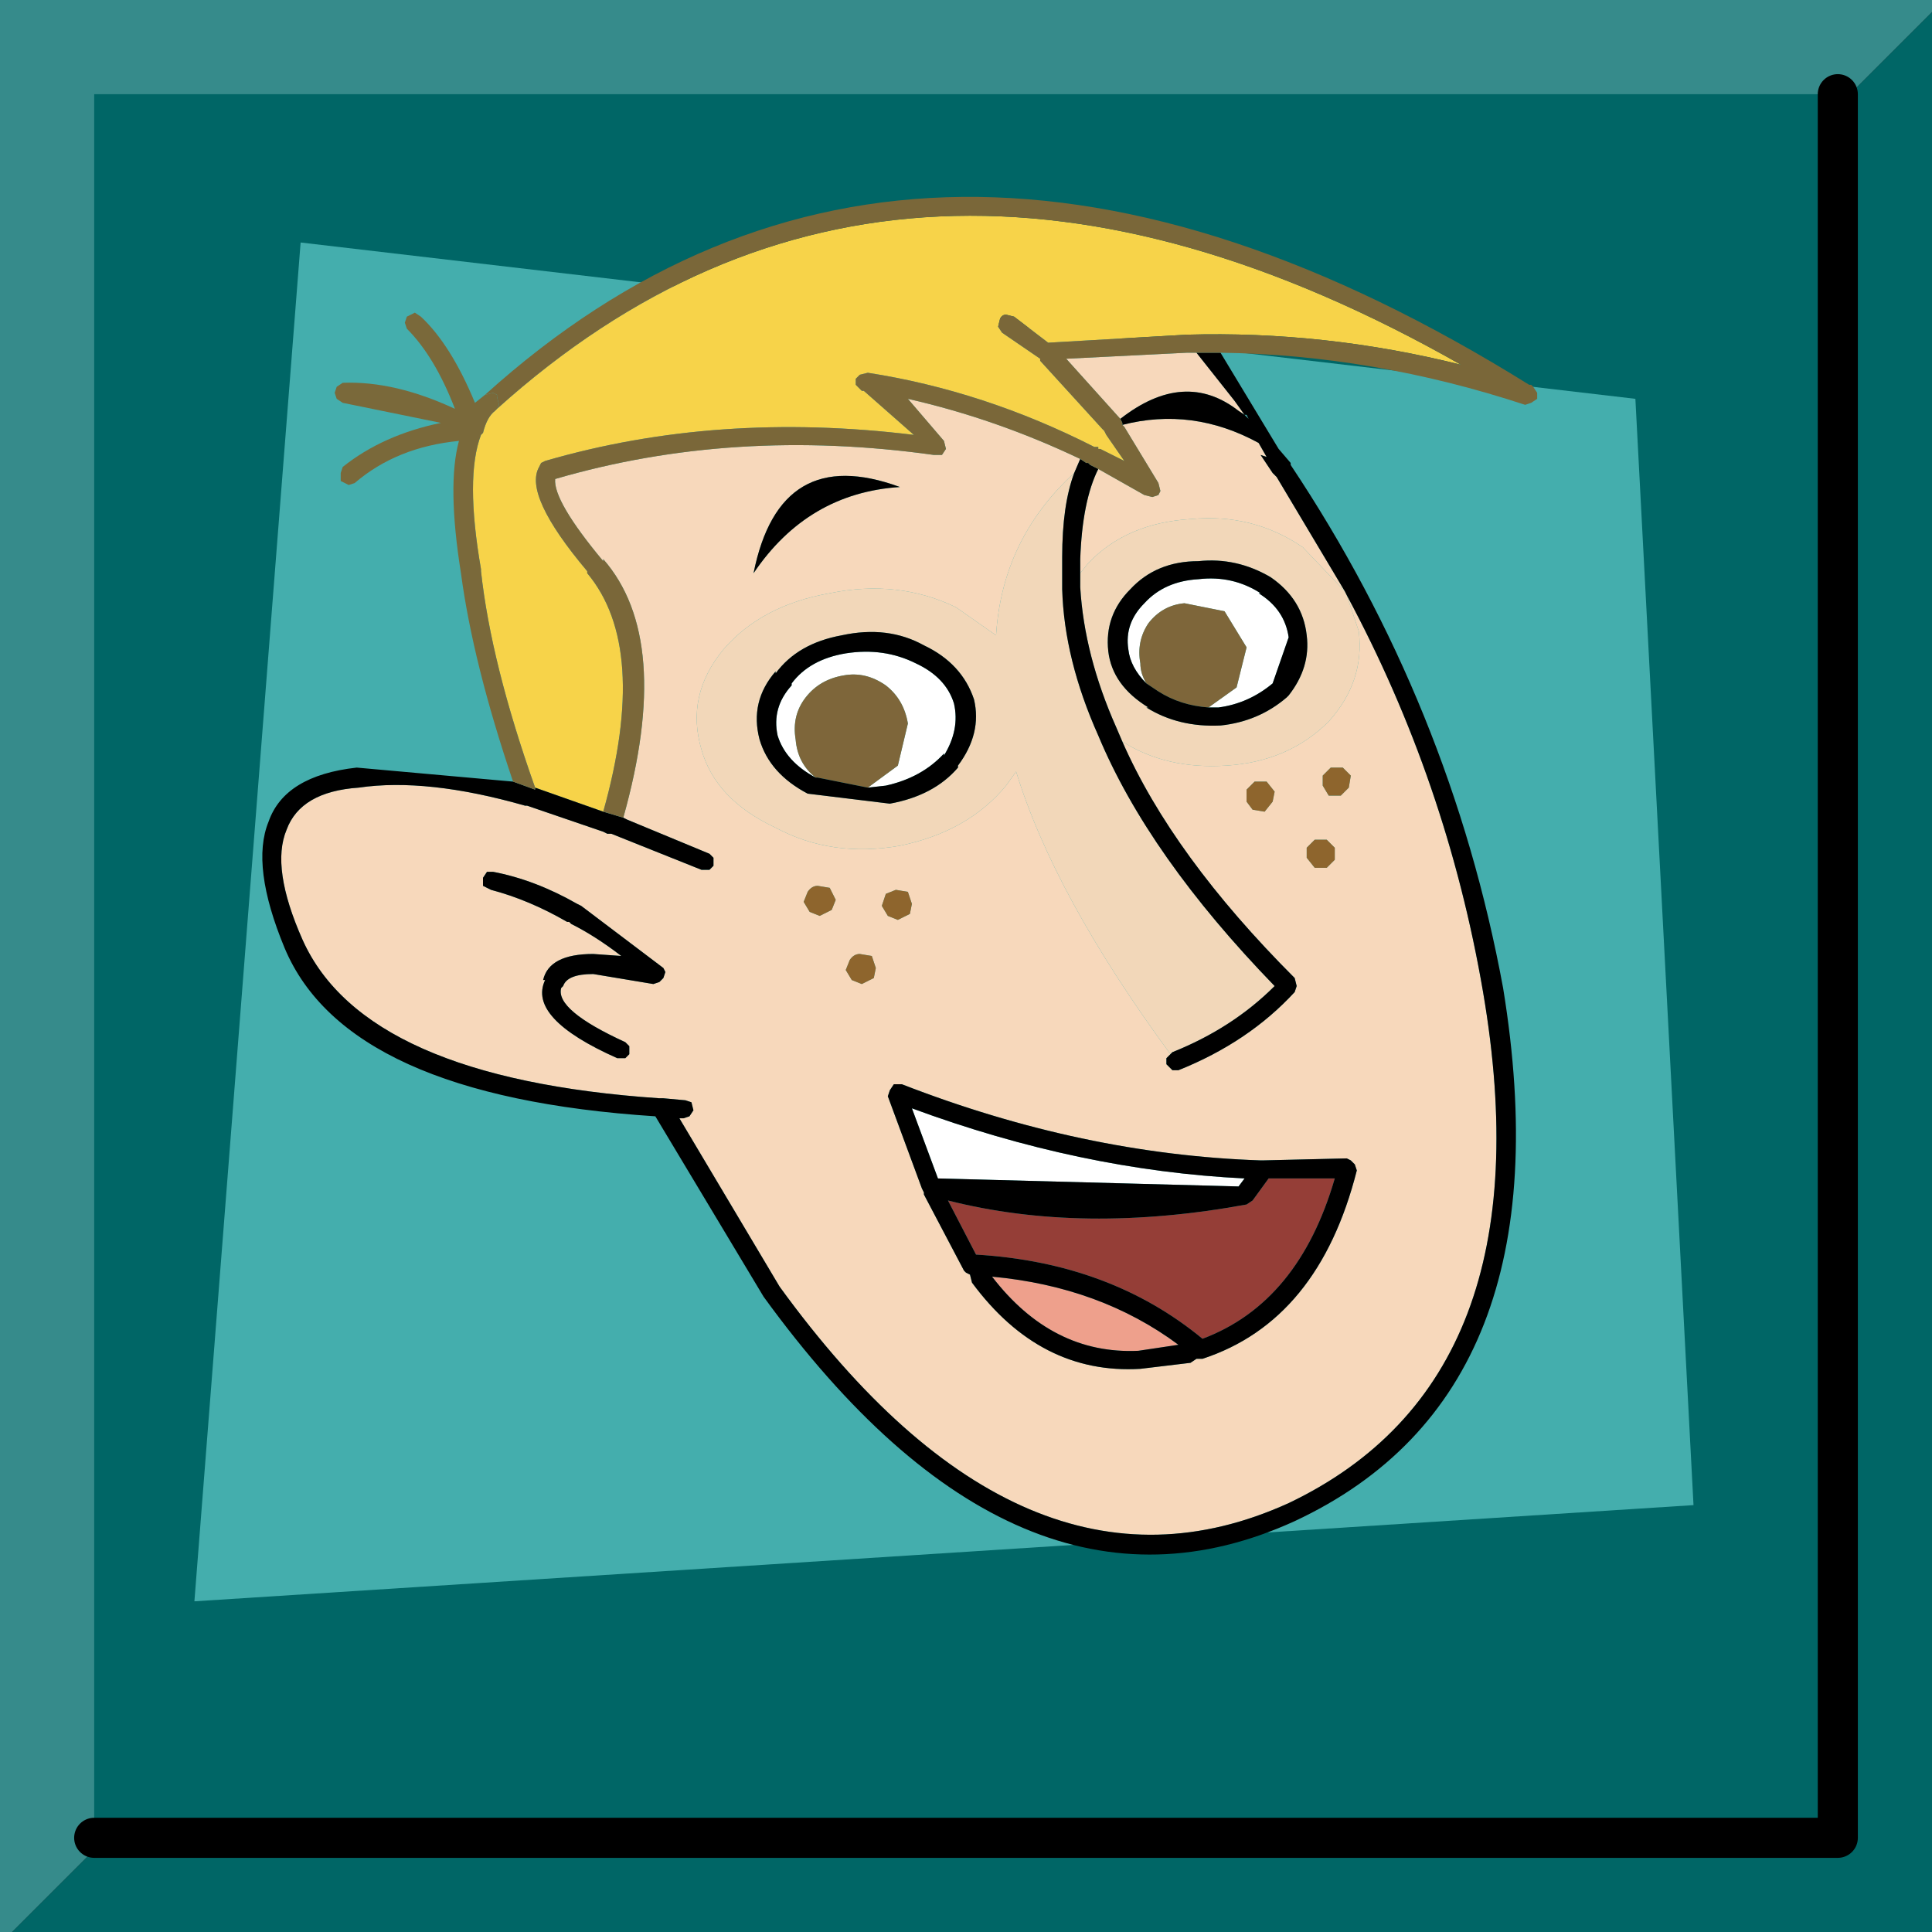
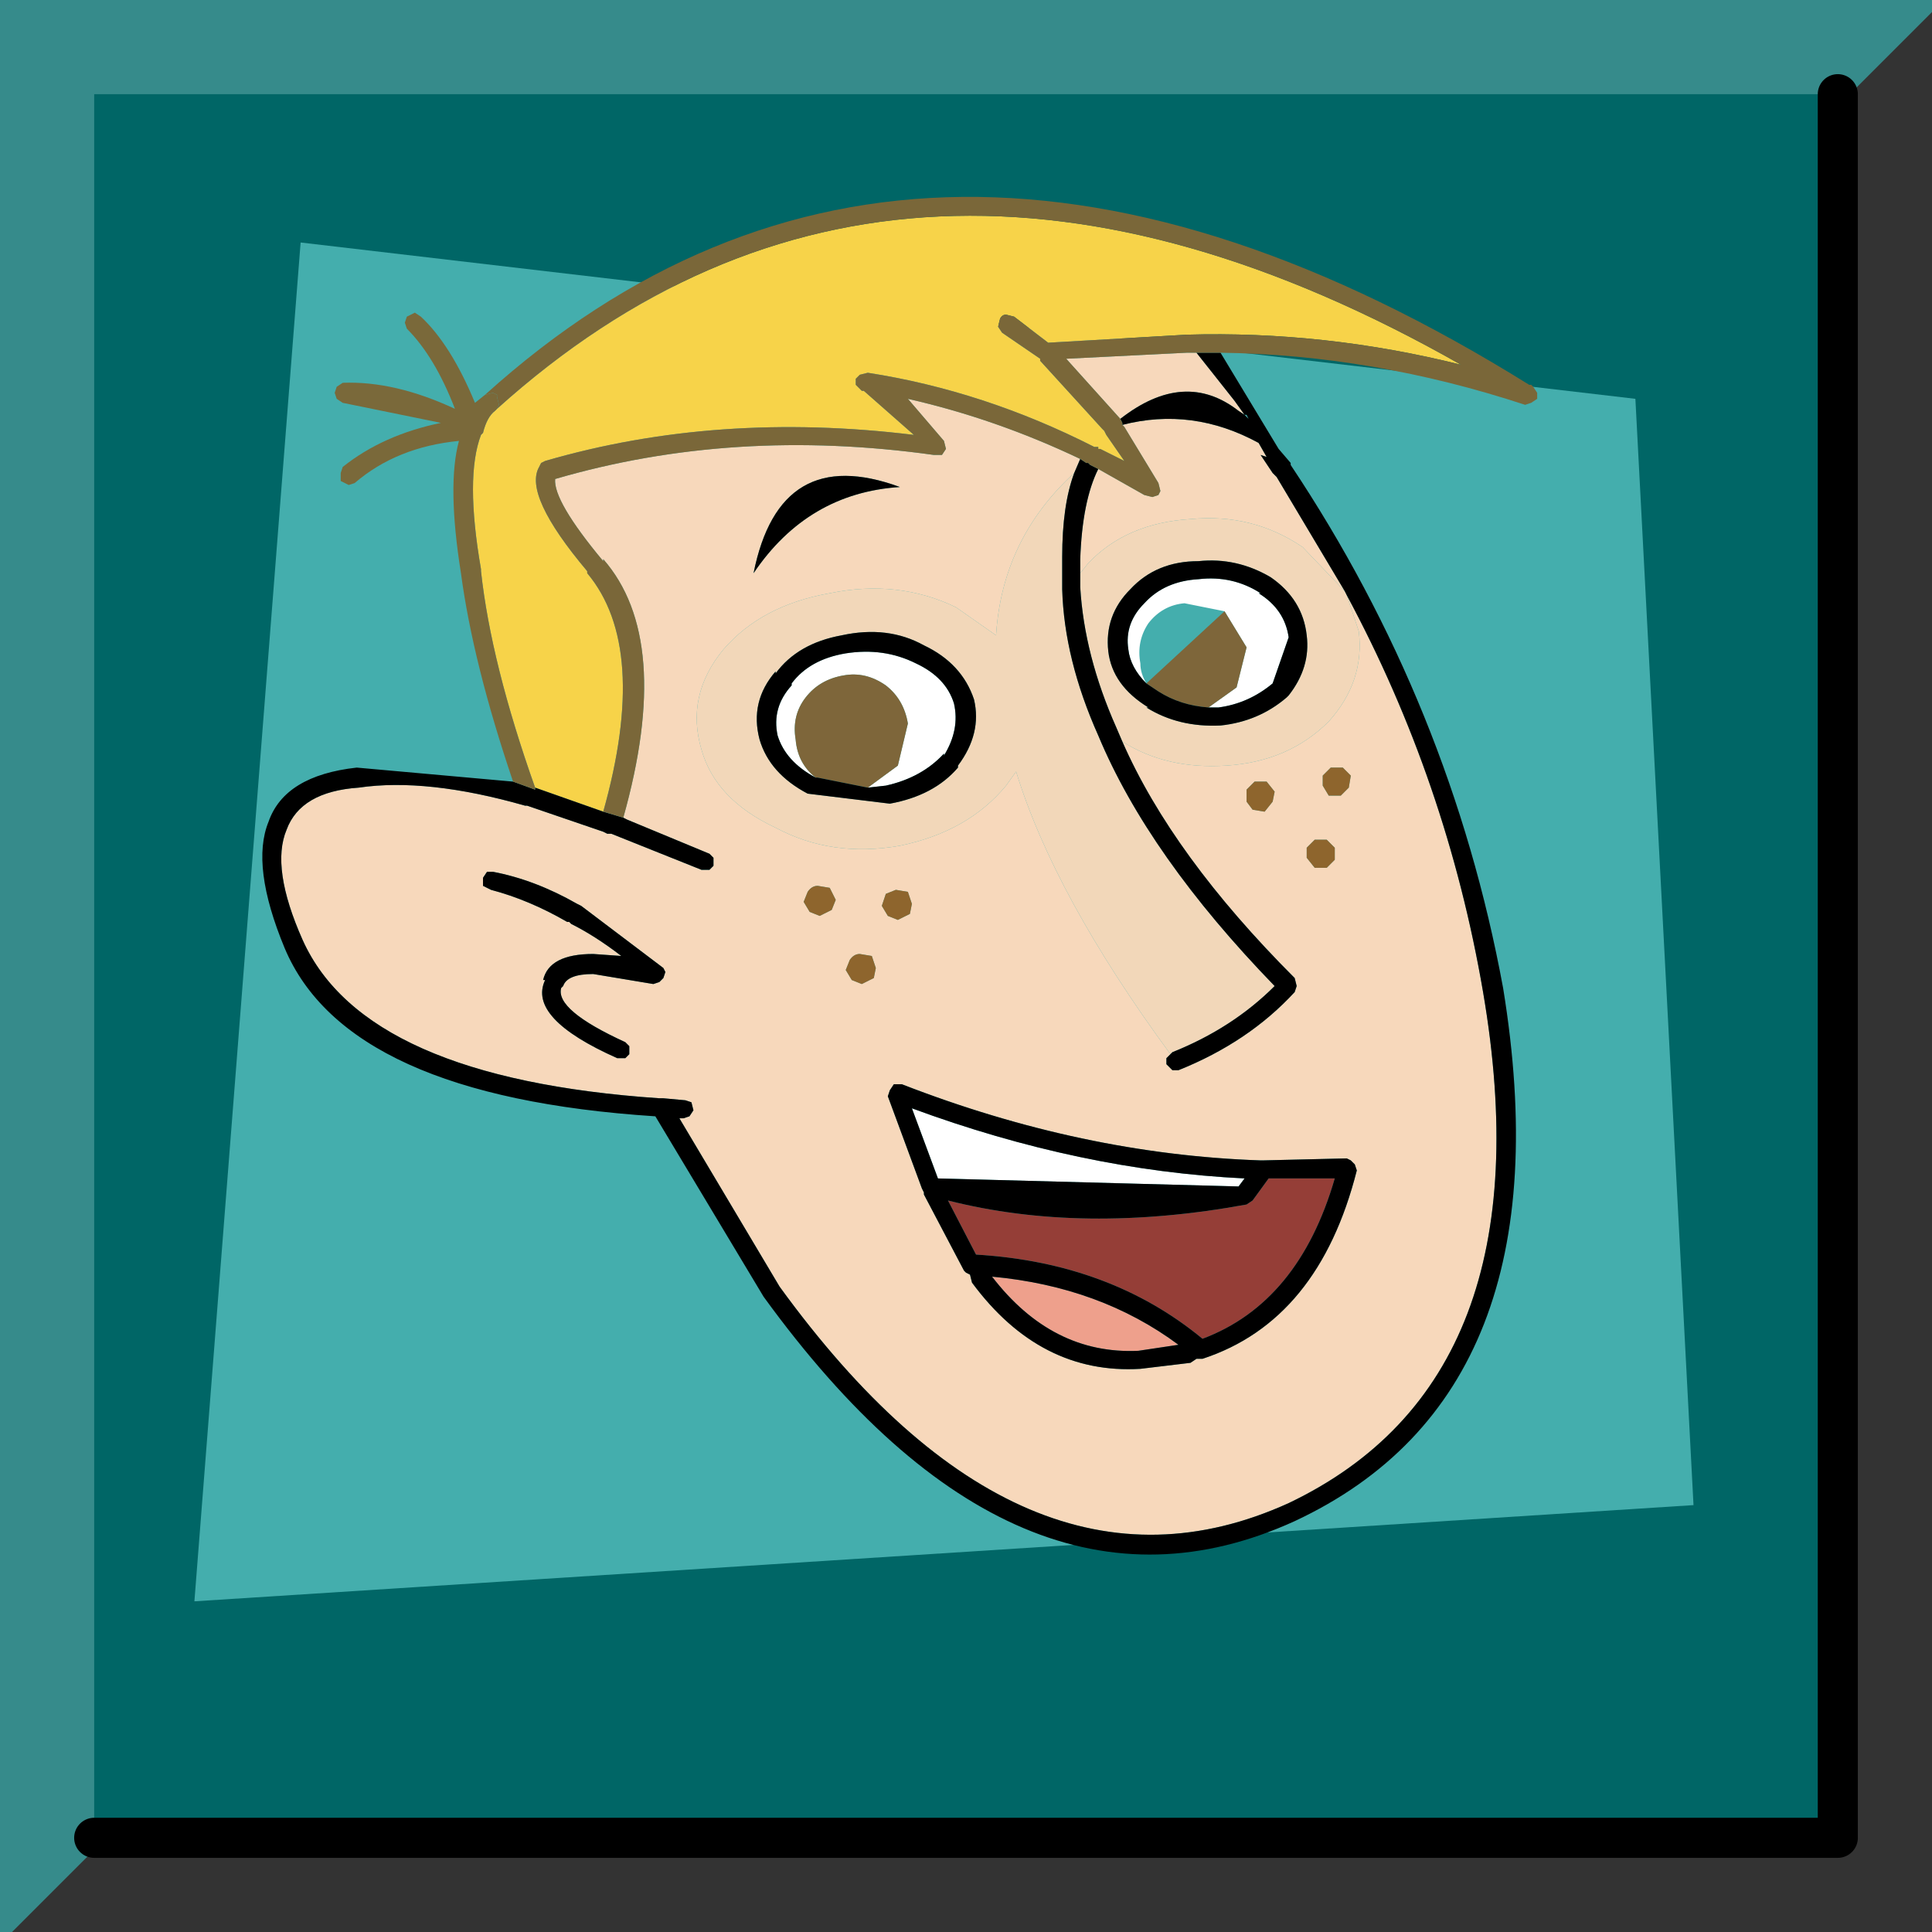
<svg xmlns="http://www.w3.org/2000/svg" height="48.2px" width="48.2px">
  <rect width="100%" height="100%" fill="#333333" stroke="none" />
  <g transform="matrix(1.0, 0.0, 0.0, 1.0, 0.0, 0.0)">
    <path d="M0.3 48.2 L0.0 48.2 0.0 0.0 48.2 0.0 48.2 0.3 0.3 48.2" fill="#368b8b" fill-rule="evenodd" stroke="none" />
-     <path d="M48.2 0.3 L48.2 48.2 0.3 48.2 48.2 0.3" fill="#006666" fill-rule="evenodd" stroke="none" />
    <path d="M45.85 2.35 L45.85 45.85 2.35 45.85 2.35 2.35 45.85 2.35" fill="#006666" fill-rule="evenodd" stroke="none" />
    <path d="M45.85 2.35 L45.85 45.85 2.35 45.85" fill="none" stroke="#000000" stroke-linecap="round" stroke-linejoin="round" stroke-width="1.0" />
    <path d="M42.25 37.55 L4.85 39.95 7.5 6.05 40.8 9.95 42.25 37.55" fill="#44aead" fill-rule="evenodd" stroke="none" />
    <path d="M29.85 8.8 L30.8 10.0 31.05 10.35 30.9 10.25 Q29.55 9.2 27.95 10.45 L26.6 8.95 29.6 8.8 29.85 8.8 M28.0 10.6 Q29.75 10.15 31.4 11.05 L31.6 11.4 31.45 11.35 31.75 11.8 31.85 11.9 33.55 14.75 32.5 13.65 Q31.25 12.8 29.7 12.95 28.1 13.05 27.15 14.05 L26.95 14.3 26.95 13.95 Q27.0 12.5 27.4 11.7 L28.55 12.35 28.75 12.4 28.9 12.35 28.95 12.25 28.9 12.05 28.05 10.65 28.0 10.6 M33.6 14.85 Q36.1 19.5 37.0 24.75 38.65 34.4 32.15 37.5 25.55 40.5 19.45 32.1 L16.95 27.9 17.05 27.9 17.2 27.85 17.3 27.7 17.25 27.5 17.1 27.45 16.55 27.4 16.45 27.4 Q9.1 26.9 7.55 23.45 6.75 21.65 7.15 20.7 7.5 19.75 8.95 19.65 10.65 19.4 13.1 20.1 L13.15 20.1 15.05 20.75 15.15 20.8 15.25 20.8 17.5 21.7 17.7 21.7 17.8 21.6 17.8 21.4 17.7 21.3 15.65 20.45 15.55 20.4 Q16.8 15.95 15.05 13.95 L15.05 14.0 Q13.8 12.5 13.85 11.95 18.3 10.65 23.3 11.35 L23.5 11.35 23.6 11.2 23.55 11.0 22.65 9.95 Q24.85 10.45 26.95 11.45 L26.8 11.8 Q25.0 13.45 24.85 15.85 L23.85 15.15 Q22.4 14.45 20.7 14.8 19.0 15.1 18.05 16.2 17.1 17.35 17.5 18.7 17.85 19.95 19.35 20.65 20.75 21.4 22.45 21.1 24.15 20.75 25.1 19.6 L25.35 19.25 Q26.3 22.35 29.2 26.3 L29.1 26.4 29.1 26.55 29.25 26.7 29.4 26.7 Q31.15 26.0 32.3 24.75 L32.35 24.6 32.3 24.4 Q29.25 21.35 28.0 18.5 29.1 19.2 30.6 19.1 32.15 19.0 33.15 18.0 34.05 17.0 33.9 15.75 L33.6 14.85 M22.7 22.8 L22.75 22.55 22.65 22.25 22.35 22.2 22.1 22.3 22.0 22.6 22.15 22.85 22.4 22.95 22.7 22.8 M20.7 22.15 L20.4 22.1 Q20.25 22.1 20.15 22.25 L20.05 22.5 20.2 22.75 20.45 22.85 20.75 22.7 20.85 22.45 20.7 22.15 M21.1 24.2 L21.25 24.45 21.5 24.55 21.8 24.4 21.85 24.15 21.75 23.85 21.45 23.8 Q21.3 23.8 21.2 23.95 L21.1 24.2 M33.15 19.85 L33.45 19.85 33.65 19.65 33.7 19.35 33.5 19.15 33.2 19.15 33.0 19.35 33.0 19.6 33.15 19.85 M33.3 21.45 L33.3 21.15 33.1 20.95 32.8 20.95 32.6 21.15 32.6 21.4 32.8 21.65 33.1 21.65 33.3 21.45 M31.8 19.75 L31.6 19.5 31.3 19.5 31.1 19.7 31.1 20.0 31.25 20.2 31.55 20.25 31.75 20.0 31.8 19.75 M12.25 22.2 Q13.2 22.45 14.15 23.0 L14.2 23.0 14.25 23.05 Q14.85 23.35 15.5 23.85 L14.8 23.8 Q13.7 23.8 13.55 24.45 L13.6 24.45 Q13.15 25.4 15.4 26.4 L15.6 26.4 15.7 26.3 15.7 26.1 15.6 26.0 Q13.85 25.2 14.0 24.65 L14.05 24.6 Q14.15 24.3 14.8 24.3 L16.3 24.55 16.45 24.5 16.55 24.4 16.6 24.25 16.55 24.15 14.5 22.6 14.4 22.55 Q13.35 21.95 12.3 21.75 L12.15 21.75 12.05 21.9 12.05 22.1 12.25 22.2 M31.45 28.95 Q27.0 28.8 22.5 27.05 L22.3 27.05 22.2 27.2 22.15 27.35 23.0 29.65 23.05 29.75 23.05 29.8 24.05 31.7 24.1 31.75 24.2 31.8 24.25 32.0 Q25.95 34.3 28.45 34.15 L29.7 34.0 29.85 33.9 30.0 33.9 Q32.9 32.95 33.85 29.2 L33.8 29.05 33.7 28.95 33.6 28.9 31.5 28.95 31.45 28.95 M22.45 12.15 Q19.45 11.05 18.8 14.3 20.15 12.3 22.45 12.15" fill="#f7d8bb" fill-rule="evenodd" stroke="none" />
    <path d="M15.05 20.25 L13.35 19.65 Q12.25 16.55 12.0 14.25 L12.0 14.2 Q11.6 11.9 12.0 10.85 L12.05 10.8 Q12.15 10.4 12.35 10.25 L12.4 10.2 Q22.45 1.15 36.45 9.1 33.05 8.25 29.6 8.35 L26.15 8.55 25.3 7.9 25.1 7.85 Q25.0 7.85 24.95 7.95 L24.9 8.15 25.0 8.3 25.95 8.95 25.95 9.0 27.5 10.7 27.55 10.75 27.6 10.85 28.05 11.5 27.45 11.2 27.4 11.2 27.4 11.15 27.35 11.15 27.3 11.15 Q24.55 9.75 21.65 9.3 L21.45 9.35 21.35 9.45 21.35 9.6 21.5 9.75 21.55 9.75 22.8 10.85 Q17.9 10.25 13.6 11.5 L13.5 11.55 13.45 11.65 Q13.05 12.35 14.65 14.25 L14.65 14.3 Q16.2 16.15 15.05 20.25" fill="#f7d349" fill-rule="evenodd" stroke="none" />
    <path d="M31.25 29.95 L31.65 29.4 33.3 29.4 Q32.4 32.5 30.0 33.4 27.7 31.5 24.35 31.3 L23.65 29.95 Q27.0 30.8 31.1 30.05 L31.25 29.95" fill="#953e37" fill-rule="evenodd" stroke="none" />
    <path d="M28.6 17.05 Q28.2 16.65 28.15 16.2 28.05 15.55 28.55 15.05 29.05 14.5 29.9 14.45 30.75 14.35 31.45 14.8 L31.4 14.8 Q32.05 15.2 32.15 15.9 L31.75 17.05 Q31.15 17.55 30.4 17.65 L30.15 17.65 30.85 17.15 31.1 16.15 30.55 15.25 29.55 15.05 Q29.0 15.1 28.65 15.55 28.35 16.0 28.45 16.55 28.45 16.8 28.6 17.05 M21.65 19.65 L22.4 19.1 22.65 18.05 Q22.55 17.45 22.1 17.1 21.6 16.75 21.05 16.85 20.45 16.95 20.1 17.4 19.75 17.85 19.85 18.45 19.9 19.05 20.35 19.4 19.6 19.0 19.4 18.35 19.25 17.65 19.75 17.1 L19.75 17.05 Q20.2 16.45 21.1 16.3 22.05 16.15 22.85 16.55 23.6 16.9 23.8 17.55 23.95 18.2 23.55 18.85 L23.55 18.8 Q23.0 19.4 22.1 19.6 L21.65 19.65 M30.9 29.6 L23.4 29.4 22.75 27.65 Q26.95 29.2 31.05 29.4 L30.9 29.6" fill="#ffffff" fill-rule="evenodd" stroke="none" />
    <path d="M28.4 33.7 Q26.25 33.8 24.75 31.85 27.45 32.1 29.4 33.55 L28.4 33.7" fill="#eea08c" fill-rule="evenodd" stroke="none" />
-     <path d="M30.15 17.65 Q29.45 17.6 28.9 17.25 L28.6 17.05 Q28.45 16.8 28.45 16.55 28.35 16.0 28.65 15.55 29.0 15.1 29.55 15.05 L30.55 15.25 31.1 16.15 30.85 17.15 30.15 17.65 M20.35 19.4 Q19.9 19.05 19.85 18.45 19.75 17.85 20.1 17.4 20.45 16.95 21.05 16.85 21.6 16.75 22.1 17.1 22.55 17.45 22.65 18.05 L22.4 19.1 21.65 19.65 20.4 19.4 20.35 19.4" fill="#7e663a" fill-rule="evenodd" stroke="none" />
+     <path d="M30.15 17.65 Q29.45 17.6 28.9 17.25 L28.6 17.05 L30.55 15.25 31.1 16.15 30.85 17.15 30.15 17.65 M20.35 19.4 Q19.9 19.05 19.85 18.45 19.75 17.85 20.1 17.4 20.45 16.95 21.05 16.85 21.6 16.75 22.1 17.1 22.55 17.45 22.65 18.05 L22.4 19.1 21.65 19.65 20.4 19.4 20.35 19.4" fill="#7e663a" fill-rule="evenodd" stroke="none" />
    <path d="M33.55 14.75 L33.6 14.85 33.9 15.75 Q34.05 17.0 33.15 18.0 32.15 19.0 30.6 19.1 29.1 19.2 28.0 18.5 L27.85 18.15 Q27.05 16.35 26.95 14.65 L26.95 14.3 27.15 14.05 Q28.1 13.05 29.7 12.95 31.25 12.8 32.5 13.65 L33.55 14.75 M26.8 11.8 Q26.5 12.6 26.5 13.9 L26.5 14.7 Q26.55 16.45 27.4 18.35 28.65 21.35 31.8 24.6 30.75 25.65 29.25 26.25 L29.2 26.3 Q26.3 22.35 25.35 19.25 L25.1 19.6 Q24.15 20.75 22.45 21.1 20.75 21.4 19.35 20.65 17.85 19.95 17.5 18.7 17.1 17.35 18.05 16.2 19.0 15.1 20.7 14.8 22.4 14.45 23.85 15.15 L24.85 15.85 Q25.0 13.45 26.8 11.8 M28.2 14.7 Q27.55 15.35 27.65 16.25 27.75 17.1 28.65 17.65 L28.6 17.65 Q29.4 18.15 30.45 18.1 31.4 18.0 32.1 17.4 L32.15 17.35 Q32.7 16.65 32.6 15.85 32.5 14.95 31.7 14.4 30.85 13.9 29.9 14.0 28.85 14.0 28.2 14.7 M24.3 17.45 Q24.0 16.55 23.05 16.1 22.15 15.6 21.0 15.85 19.9 16.05 19.35 16.8 L19.35 16.75 Q18.7 17.5 18.95 18.45 19.2 19.3 20.15 19.8 L22.2 20.05 Q23.3 19.85 23.9 19.15 L23.9 19.1 Q24.5 18.3 24.3 17.45" fill="#f2d7b9" fill-rule="evenodd" stroke="none" />
    <path d="M27.95 10.45 Q29.55 9.2 30.9 10.25 L31.05 10.35 30.8 10.0 29.85 8.8 30.05 8.8 29.85 8.55 30.05 8.8 30.45 8.8 30.3 8.5 30.45 8.8 31.9 11.2 32.2 11.55 32.2 11.6 Q36.2 17.6 37.5 24.65 39.15 34.75 32.3 37.95 25.4 41.1 19.05 32.35 L16.35 27.85 Q8.65 27.35 7.1 23.65 6.25 21.6 6.7 20.5 7.1 19.35 8.9 19.15 L12.8 19.5 13.35 19.7 13.35 19.65 15.05 20.25 15.55 20.4 15.65 20.45 17.7 21.3 17.8 21.4 17.8 21.6 17.7 21.7 17.5 21.7 15.25 20.8 15.15 20.8 15.05 20.75 13.15 20.1 13.1 20.1 Q10.65 19.4 8.95 19.65 7.5 19.75 7.15 20.7 6.75 21.65 7.55 23.45 9.1 26.9 16.45 27.4 L16.55 27.4 17.1 27.45 17.25 27.5 17.3 27.7 17.2 27.85 17.05 27.9 16.95 27.9 19.45 32.1 Q25.55 40.5 32.15 37.5 38.65 34.4 37.0 24.75 36.1 19.5 33.6 14.85 L33.55 14.75 31.85 11.9 31.75 11.8 31.45 11.35 31.6 11.4 31.4 11.05 Q29.75 10.15 28.0 10.6 L28.0 10.55 27.95 10.45 M31.1 10.35 L31.05 10.35 31.15 10.45 31.1 10.35 M26.95 11.45 L27.1 11.55 27.15 11.55 27.2 11.6 27.4 11.7 Q27.0 12.5 26.95 13.95 L26.95 14.3 26.95 14.65 Q27.05 16.35 27.85 18.15 L28.0 18.5 Q29.25 21.35 32.3 24.4 L32.35 24.6 32.3 24.75 Q31.15 26.0 29.4 26.7 L29.25 26.7 29.1 26.55 29.1 26.4 29.2 26.3 29.25 26.25 Q30.75 25.65 31.8 24.6 28.65 21.35 27.4 18.35 26.55 16.45 26.5 14.7 L26.5 13.9 Q26.5 12.6 26.8 11.8 L26.95 11.45 M28.2 14.7 Q28.85 14.0 29.9 14.0 30.85 13.9 31.7 14.4 32.5 14.95 32.6 15.85 32.7 16.65 32.15 17.35 L32.1 17.4 Q31.4 18.0 30.45 18.1 29.4 18.15 28.6 17.65 L28.65 17.65 Q27.75 17.1 27.65 16.25 27.55 15.35 28.2 14.7 M30.15 17.65 L30.4 17.65 Q31.15 17.55 31.75 17.05 L32.15 15.9 Q32.05 15.2 31.4 14.8 L31.45 14.8 Q30.75 14.35 29.9 14.45 29.05 14.5 28.55 15.05 28.05 15.55 28.15 16.2 28.2 16.65 28.6 17.05 L28.9 17.25 Q29.45 17.6 30.15 17.65 M20.35 19.4 L20.4 19.4 21.65 19.65 22.1 19.6 Q23.0 19.4 23.55 18.8 L23.55 18.85 Q23.95 18.2 23.8 17.55 23.6 16.9 22.85 16.55 22.05 16.15 21.1 16.3 20.2 16.45 19.75 17.05 L19.75 17.1 Q19.25 17.65 19.4 18.35 19.6 19.0 20.35 19.4 M24.3 17.45 Q24.5 18.3 23.9 19.1 L23.9 19.15 Q23.3 19.85 22.2 20.05 L20.15 19.8 Q19.2 19.3 18.95 18.45 18.7 17.5 19.35 16.75 L19.35 16.8 Q19.9 16.05 21.0 15.85 22.15 15.6 23.05 16.1 24.0 16.55 24.3 17.45 M31.45 28.95 L31.5 28.95 33.6 28.9 33.7 28.95 33.8 29.05 33.85 29.2 Q32.9 32.95 30.0 33.9 L29.85 33.9 29.7 34.0 28.45 34.15 Q25.95 34.3 24.25 32.0 L24.2 31.8 24.1 31.75 24.05 31.7 23.05 29.8 23.05 29.75 23.0 29.65 22.15 27.35 22.2 27.2 22.3 27.05 22.5 27.05 Q27.0 28.8 31.45 28.95 M12.25 22.2 L12.05 22.1 12.05 21.9 12.15 21.75 12.3 21.75 Q13.35 21.95 14.4 22.55 L14.5 22.6 16.55 24.15 16.6 24.25 16.55 24.4 16.45 24.5 16.3 24.55 14.8 24.3 Q14.15 24.3 14.05 24.6 L14.0 24.65 Q13.85 25.2 15.6 26.0 L15.7 26.1 15.7 26.3 15.6 26.4 15.4 26.4 Q13.15 25.4 13.6 24.45 L13.55 24.45 Q13.7 23.8 14.8 23.8 L15.5 23.85 Q14.85 23.35 14.25 23.05 L14.2 23.0 14.15 23.0 Q13.2 22.45 12.25 22.2 M31.25 29.95 L31.1 30.05 Q27.0 30.8 23.65 29.95 L24.35 31.3 Q27.7 31.5 30.0 33.4 32.4 32.5 33.3 29.4 L31.65 29.4 31.25 29.95 M30.9 29.6 L31.05 29.4 Q26.95 29.2 22.75 27.65 L23.4 29.4 30.9 29.6 M28.4 33.7 L29.4 33.55 Q27.45 32.1 24.75 31.85 26.25 33.8 28.4 33.7 M22.45 12.15 Q20.15 12.3 18.8 14.3 19.45 11.05 22.45 12.15" fill="#000000" fill-rule="evenodd" stroke="none" />
    <path d="M21.1 24.2 L21.2 23.95 Q21.3 23.8 21.45 23.8 L21.75 23.85 21.85 24.15 21.8 24.4 21.5 24.55 21.25 24.45 21.1 24.2 M20.7 22.15 L20.85 22.45 20.75 22.7 20.45 22.85 20.2 22.75 20.05 22.5 20.15 22.25 Q20.25 22.1 20.4 22.1 L20.7 22.15 M22.7 22.8 L22.4 22.95 22.15 22.85 22.0 22.6 22.1 22.3 22.35 22.2 22.65 22.25 22.75 22.55 22.7 22.8 M31.8 19.75 L31.75 20.0 31.55 20.25 31.25 20.2 31.1 20.0 31.1 19.7 31.3 19.5 31.6 19.5 31.8 19.75 M33.3 21.45 L33.1 21.65 32.8 21.65 32.6 21.4 32.6 21.15 32.8 20.95 33.1 20.95 33.3 21.15 33.3 21.45 M33.15 19.85 L33.0 19.6 33.0 19.35 33.2 19.15 33.5 19.15 33.7 19.35 33.65 19.65 33.45 19.85 33.15 19.85" fill="#8e652d" fill-rule="evenodd" stroke="none" />
    <path d="M29.85 8.8 L29.6 8.8 26.6 8.95 27.95 10.45 28.0 10.55 28.0 10.6 28.05 10.65 28.9 12.05 28.95 12.25 28.9 12.35 28.75 12.4 28.55 12.35 27.4 11.7 27.2 11.6 27.15 11.55 27.1 11.55 26.95 11.45 Q24.85 10.45 22.65 9.95 L23.55 11.0 23.6 11.2 23.5 11.35 23.3 11.35 Q18.3 10.65 13.85 11.95 13.8 12.5 15.05 14.0 L15.05 13.95 Q16.8 15.95 15.55 20.4 L15.05 20.25 Q16.2 16.15 14.65 14.3 L14.65 14.25 Q13.05 12.35 13.45 11.65 L13.5 11.55 13.6 11.5 Q17.9 10.25 22.8 10.85 L21.55 9.75 21.5 9.75 21.35 9.6 21.35 9.45 21.45 9.35 21.65 9.3 Q24.55 9.75 27.3 11.15 L27.35 11.15 27.4 11.15 27.4 11.2 27.45 11.2 28.05 11.5 27.6 10.85 27.55 10.75 27.5 10.7 25.95 9.0 25.95 8.95 25.0 8.3 24.9 8.15 24.95 7.95 Q25.0 7.85 25.1 7.85 L25.3 7.9 26.15 8.55 29.6 8.35 Q33.05 8.25 36.45 9.1 22.45 1.15 12.4 10.2 L12.45 10.1 12.4 9.9 12.4 9.85 12.3 9.8 12.1 9.85 Q22.9 0.1 38.15 9.6 L38.2 9.6 38.25 9.65 38.35 9.8 38.35 9.95 38.2 10.05 38.05 10.1 Q34.25 8.85 30.45 8.8 L30.3 8.5 30.45 8.8 30.05 8.8 29.85 8.55 30.05 8.8 29.85 8.8" fill="#7a6739" fill-rule="evenodd" stroke="none" />
    <path d="M13.35 19.65 L13.35 19.7 12.8 19.5 Q11.8 16.55 11.5 14.3 11.15 12.1 11.45 11.0 9.9 11.15 8.85 12.05 L8.7 12.1 8.5 12.0 8.5 11.8 8.55 11.65 Q9.55 10.85 11.0 10.55 L8.55 10.05 8.4 9.95 8.35 9.8 8.4 9.65 8.55 9.55 Q9.85 9.5 11.35 10.2 10.85 8.9 10.15 8.2 L10.1 8.05 10.15 7.9 10.35 7.8 10.5 7.9 Q11.25 8.6 11.85 10.05 L12.1 9.85 12.3 9.8 12.4 9.85 12.4 9.9 12.45 10.1 12.4 10.2 12.35 10.25 Q12.15 10.4 12.05 10.8 L12.0 10.85 Q11.6 11.9 12.0 14.2 L12.0 14.25 Q12.25 16.55 13.35 19.65" fill="#7a693a" fill-rule="evenodd" stroke="none" />
  </g>
</svg>